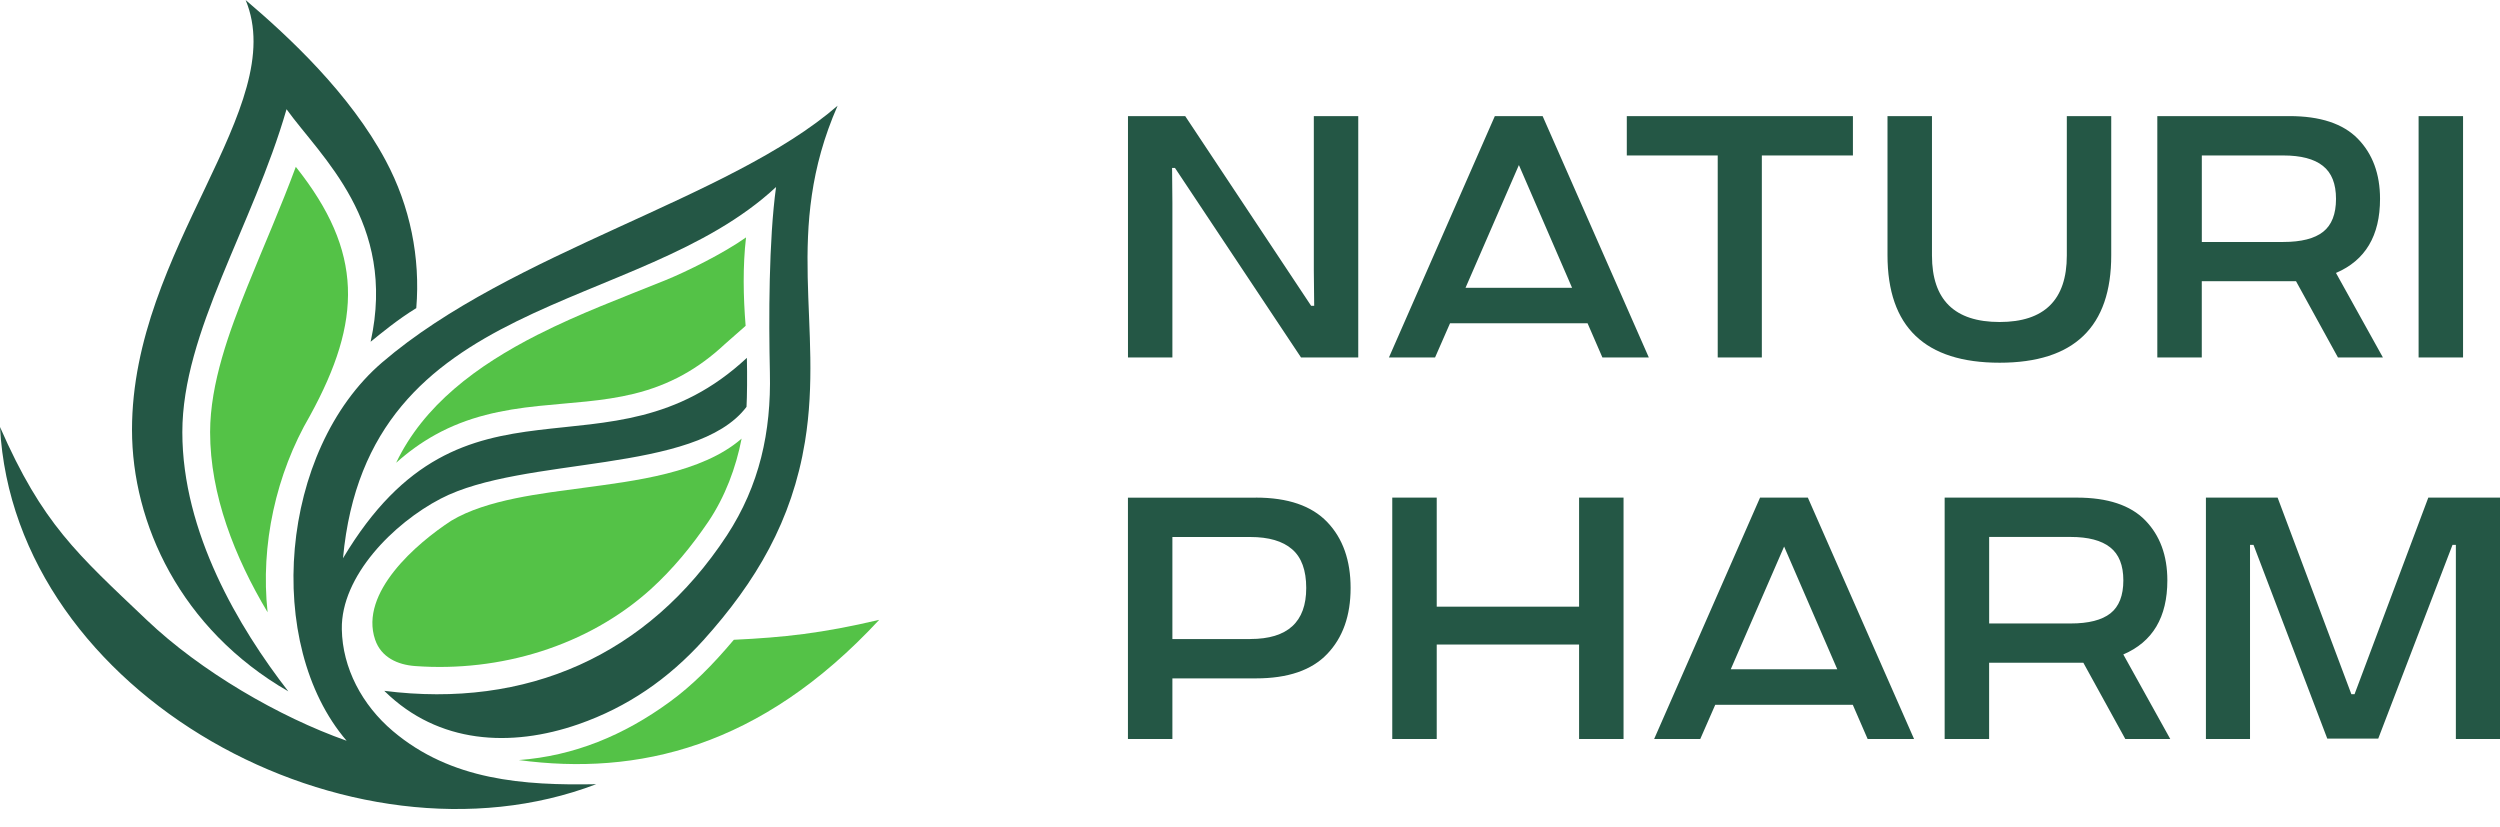
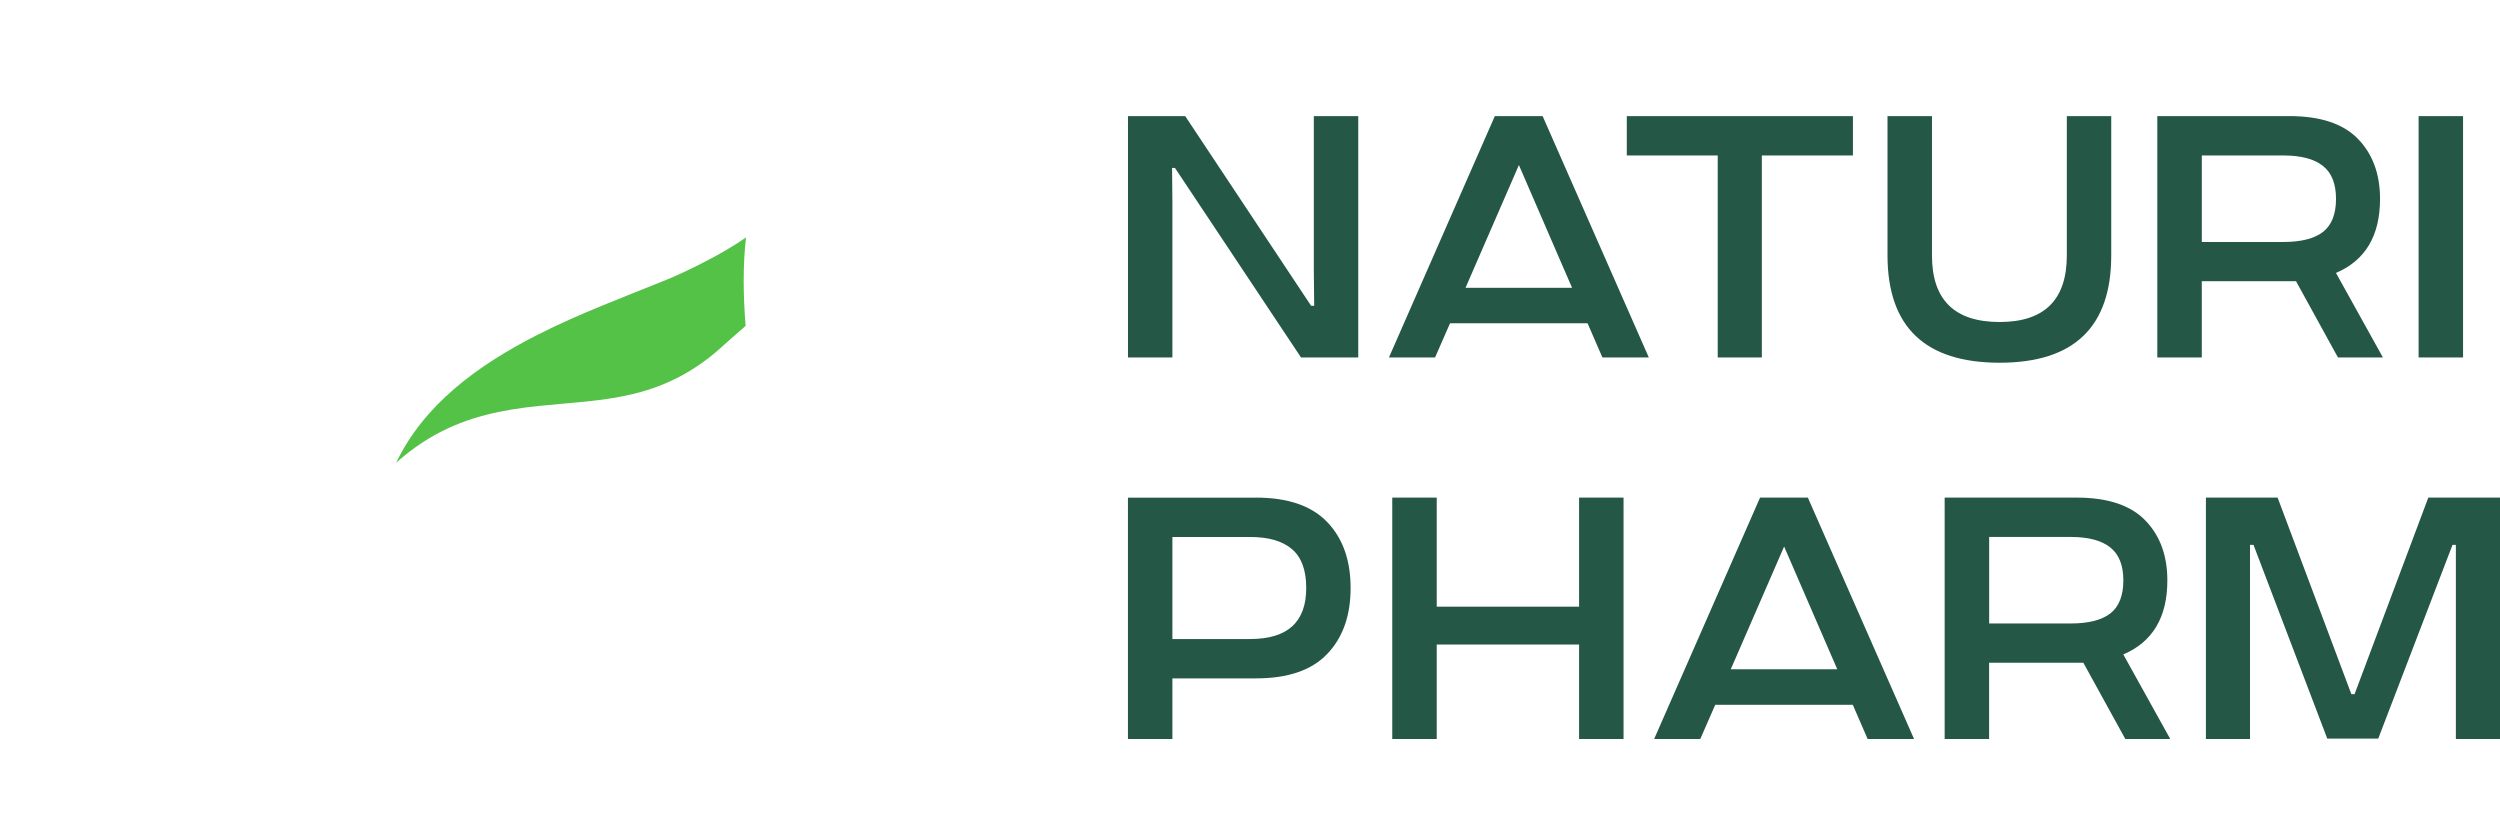
<svg xmlns="http://www.w3.org/2000/svg" width="136" height="45" viewBox="0 0 136 45" fill="none">
-   <path fill-rule="evenodd" clip-rule="evenodd" d="M13.362 0C15.786 5.834 7.181 13.537 7.181 23.381C7.181 28.461 9.808 34.22 15.684 37.611C12.985 34.132 9.919 28.959 9.919 23.509C9.919 18.059 13.746 12.32 15.588 5.941C17.441 8.524 21.6 12.074 20.162 18.592C20.726 18.135 21.634 17.38 22.646 16.762C22.873 14.017 22.312 11.224 20.99 8.749C19.025 5.067 15.696 1.988 13.36 0L13.362 0Z" fill="#245745" />
-   <path fill-rule="evenodd" clip-rule="evenodd" d="M20.946 37.621L20.905 37.582C28.637 38.56 35.243 35.678 39.544 29.125C41.322 26.402 41.957 23.489 41.882 20.27C41.816 17.329 41.82 13.072 42.218 10.173C34.668 17.209 19.995 15.884 18.659 30.369C25.293 19.245 33.07 26.525 40.63 19.467C40.652 20.433 40.642 21.593 40.61 22.133C37.85 25.799 28.469 24.788 23.975 27.127C21.41 28.461 18.546 31.337 18.595 34.229C18.63 36.343 19.699 38.355 21.371 39.77C24.548 42.46 28.491 42.736 32.434 42.66C19.107 47.753 0.773 37.829 0 23.228C2.313 28.51 4.182 30.113 7.991 33.735C10.914 36.514 15.177 38.999 18.856 40.297C14.351 35.044 15.196 24.513 20.792 19.713C27.849 13.663 39.7 10.844 45.566 5.75C42.558 12.604 44.827 17.695 43.79 24.032C43.088 28.317 41.138 31.638 38.264 34.829C36.365 36.926 34.144 38.467 31.462 39.4C27.778 40.68 23.852 40.461 20.947 37.623L20.946 37.621Z" fill="#245745" />
-   <path fill-rule="evenodd" clip-rule="evenodd" d="M16.862 22.616C19.705 17.428 19.778 13.708 16.092 9.076C15.284 11.266 14.337 13.4 13.464 15.57C12.481 18.008 11.43 20.85 11.43 23.509C11.43 26.906 12.761 30.304 14.557 33.307C14.161 29.656 15.011 25.784 16.862 22.616Z" fill="#54C247" />
  <path fill-rule="evenodd" clip-rule="evenodd" d="M29.278 18.194C25.905 19.904 23.041 22.057 21.55 25.175C22.197 24.596 22.903 24.082 23.677 23.653C25.46 22.666 27.301 22.294 29.298 22.085C31.032 21.902 32.787 21.84 34.488 21.421C36.414 20.947 37.981 20.076 39.431 18.721L40.562 17.726C40.435 16.14 40.402 14.489 40.584 12.915C39.383 13.769 37.357 14.776 36.174 15.254C33.849 16.194 31.518 17.06 29.276 18.197L29.278 18.194Z" fill="#54C247" />
-   <path fill-rule="evenodd" clip-rule="evenodd" d="M47.825 33.72C44.721 34.452 42.643 34.675 39.92 34.804C38.763 36.179 37.676 37.274 36.44 38.177C33.925 40.013 31.225 41.122 28.223 41.348C34.656 42.209 41.363 40.695 47.825 33.722V33.72Z" fill="#54C247" />
-   <path fill-rule="evenodd" clip-rule="evenodd" d="M40.346 23.858C38.183 25.743 34.491 26.164 31.727 26.539C29.504 26.841 26.479 27.166 24.551 28.326C22.668 29.55 19.538 32.244 20.407 34.798C20.733 35.758 21.629 36.163 22.578 36.233C27.19 36.572 31.955 35.16 35.4 32.054C36.607 30.958 37.627 29.714 38.541 28.367C39.443 27.022 40.037 25.445 40.344 23.858H40.346Z" fill="#54C247" />
  <path fill-rule="evenodd" clip-rule="evenodd" d="M61.362 19.447V6.316H64.475L71.326 16.637H71.492L71.472 14.74V6.316H73.889V19.447H70.776L63.918 9.135H63.761L63.778 11.023V19.447H61.36H61.362ZM87.171 19.447L86.364 17.587H78.881L78.067 19.447H75.558L81.319 6.316H83.919L89.696 19.447H87.171ZM79.725 15.655H85.52L82.628 8.978L79.725 15.655ZM100.797 6.316H88.498V8.457H93.444V19.447H95.844V8.457H100.799V6.316H100.797ZM108.782 19.732C104.717 19.732 102.68 17.782 102.68 13.88V6.316H105.099V13.9C105.099 16.309 106.324 17.517 108.78 17.517C111.214 17.517 112.435 16.309 112.435 13.9V6.316H114.851V13.88C114.858 17.78 112.833 19.732 108.78 19.732H108.782ZM129.631 19.447H127.185L124.904 15.299H124.548H119.777V19.447H117.358V6.316H124.548C126.219 6.316 127.462 6.725 128.266 7.548C129.069 8.37 129.474 9.46 129.474 10.82C129.474 12.823 128.675 14.165 127.077 14.848L129.631 19.447ZM119.779 8.457V13.163H124.212C125.187 13.163 125.91 12.98 126.378 12.611C126.845 12.242 127.079 11.645 127.079 10.82C127.079 9.997 126.843 9.398 126.363 9.022C125.888 8.644 125.169 8.457 124.212 8.457H119.779ZM131.572 19.447V6.316H133.99V19.447H131.572Z" fill="#245745" />
  <path fill-rule="evenodd" clip-rule="evenodd" d="M68.32 27.07C70.062 27.07 71.355 27.515 72.202 28.401C73.053 29.29 73.473 30.486 73.473 31.987C73.473 33.491 73.051 34.684 72.202 35.573C71.355 36.462 70.062 36.904 68.32 36.904H63.778V40.203H61.36V27.073H68.322L68.32 27.07ZM68.017 34.762C70.046 34.762 71.059 33.838 71.059 31.987C71.059 31.021 70.802 30.318 70.289 29.878C69.776 29.434 69.02 29.213 68.017 29.213H63.778V34.764H68.017V34.762ZM85.902 27.07H88.321V40.2H85.902V35.062H78.158V40.2H75.739V27.07H78.158V33.002H85.902V27.07ZM101.599 40.2L100.792 38.341H93.309L92.495 40.2H89.986L95.747 27.07H98.347L104.124 40.2H101.599ZM94.153 36.409H99.948L97.056 29.732L94.153 36.409ZM118.061 40.2H115.616L113.334 36.053H112.979H108.208V40.2H105.789V27.07H112.979C114.65 27.07 115.892 27.479 116.697 28.302C117.5 29.124 117.904 30.214 117.904 31.574C117.904 33.577 117.106 34.919 115.508 35.602L118.061 40.2ZM108.21 29.21V33.917H112.642C113.617 33.917 114.34 33.734 114.809 33.365C115.276 32.995 115.51 32.398 115.51 31.574C115.51 30.751 115.273 30.152 114.794 29.776C114.318 29.398 113.6 29.21 112.642 29.21H108.21ZM120.002 40.2V27.07H123.902L127.915 37.766H128.087L132.1 27.07H136V40.2H133.599V29.642H133.416L129.376 40.181H126.604L122.591 29.642H122.401V40.2H120H120.002Z" fill="#245745" />
</svg>